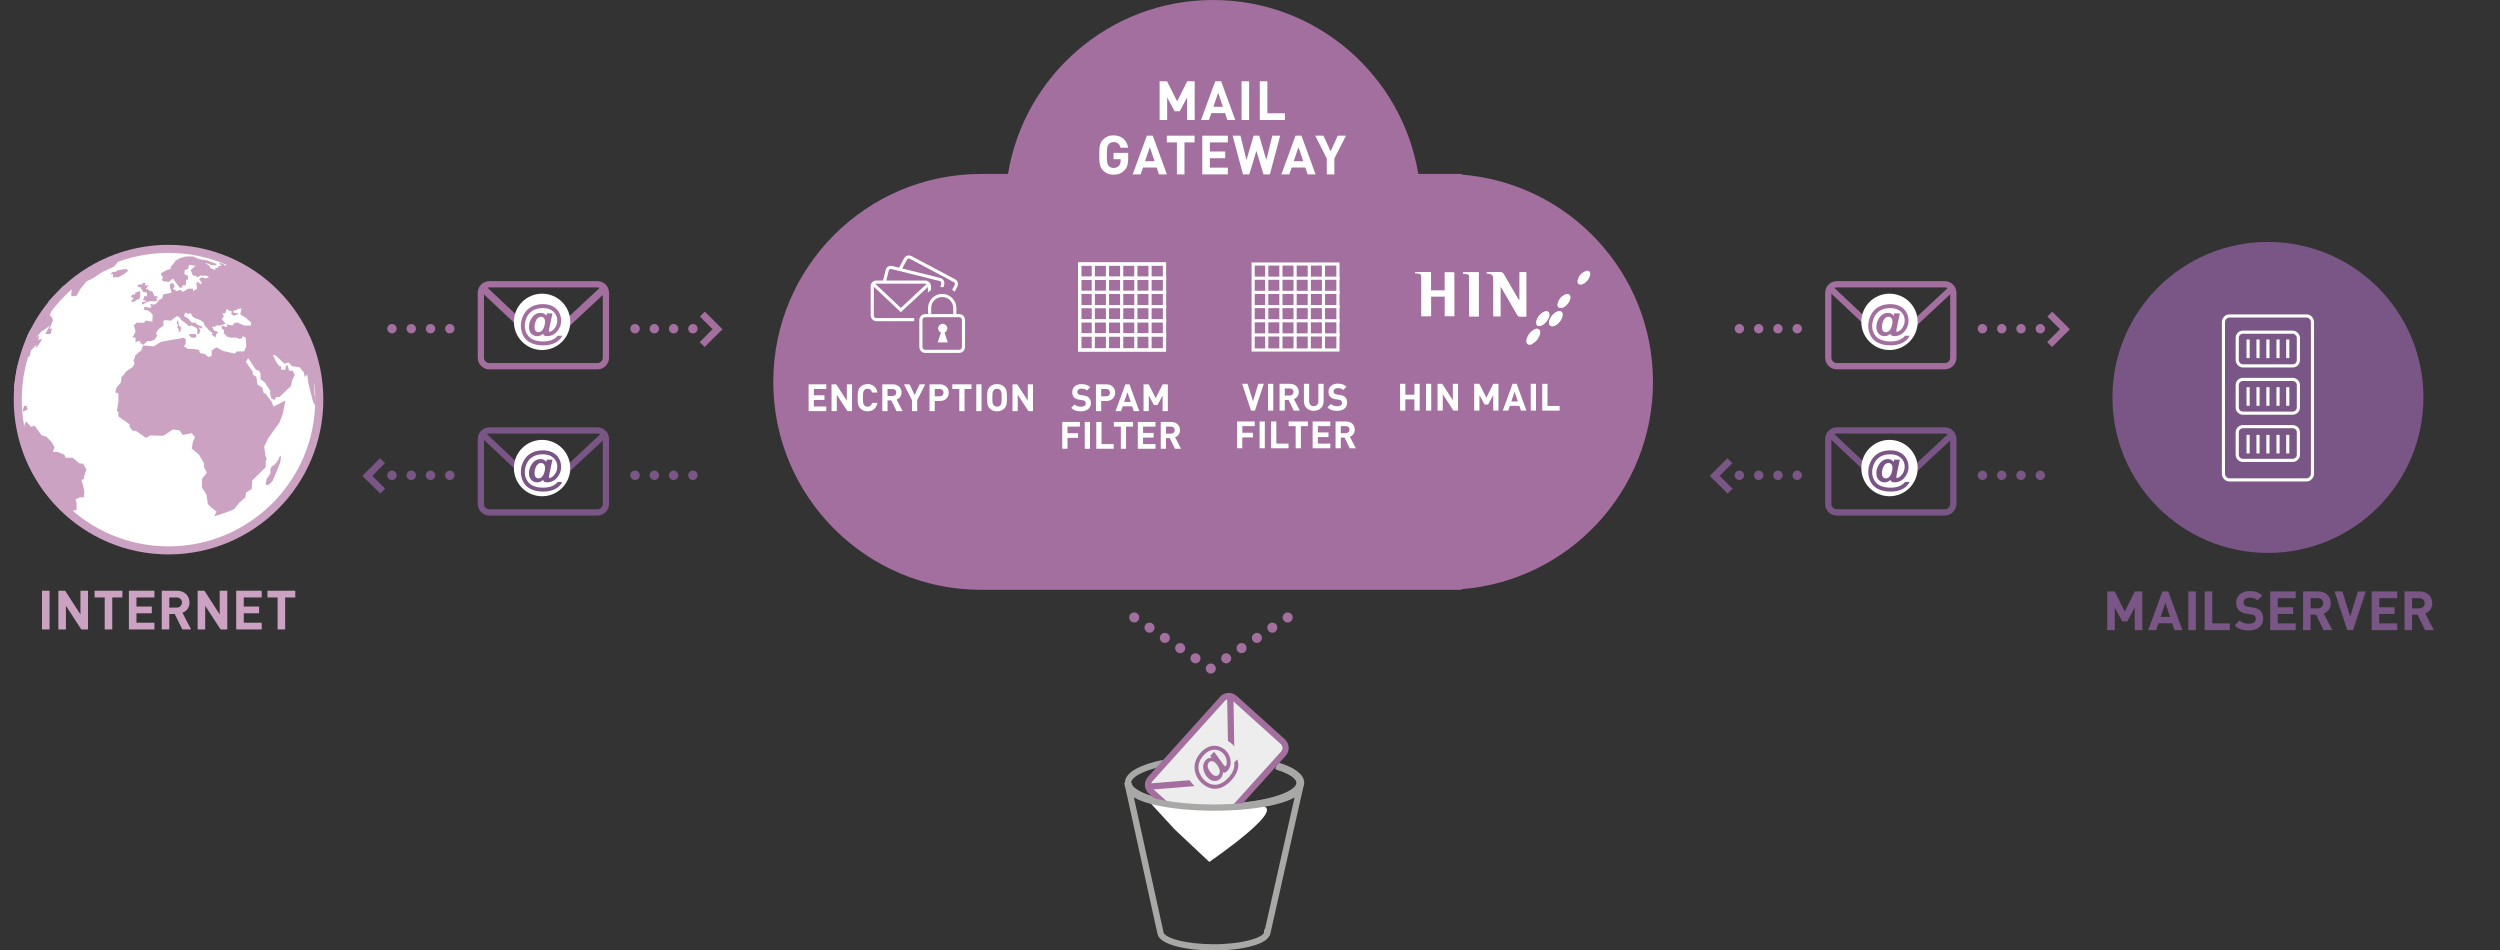
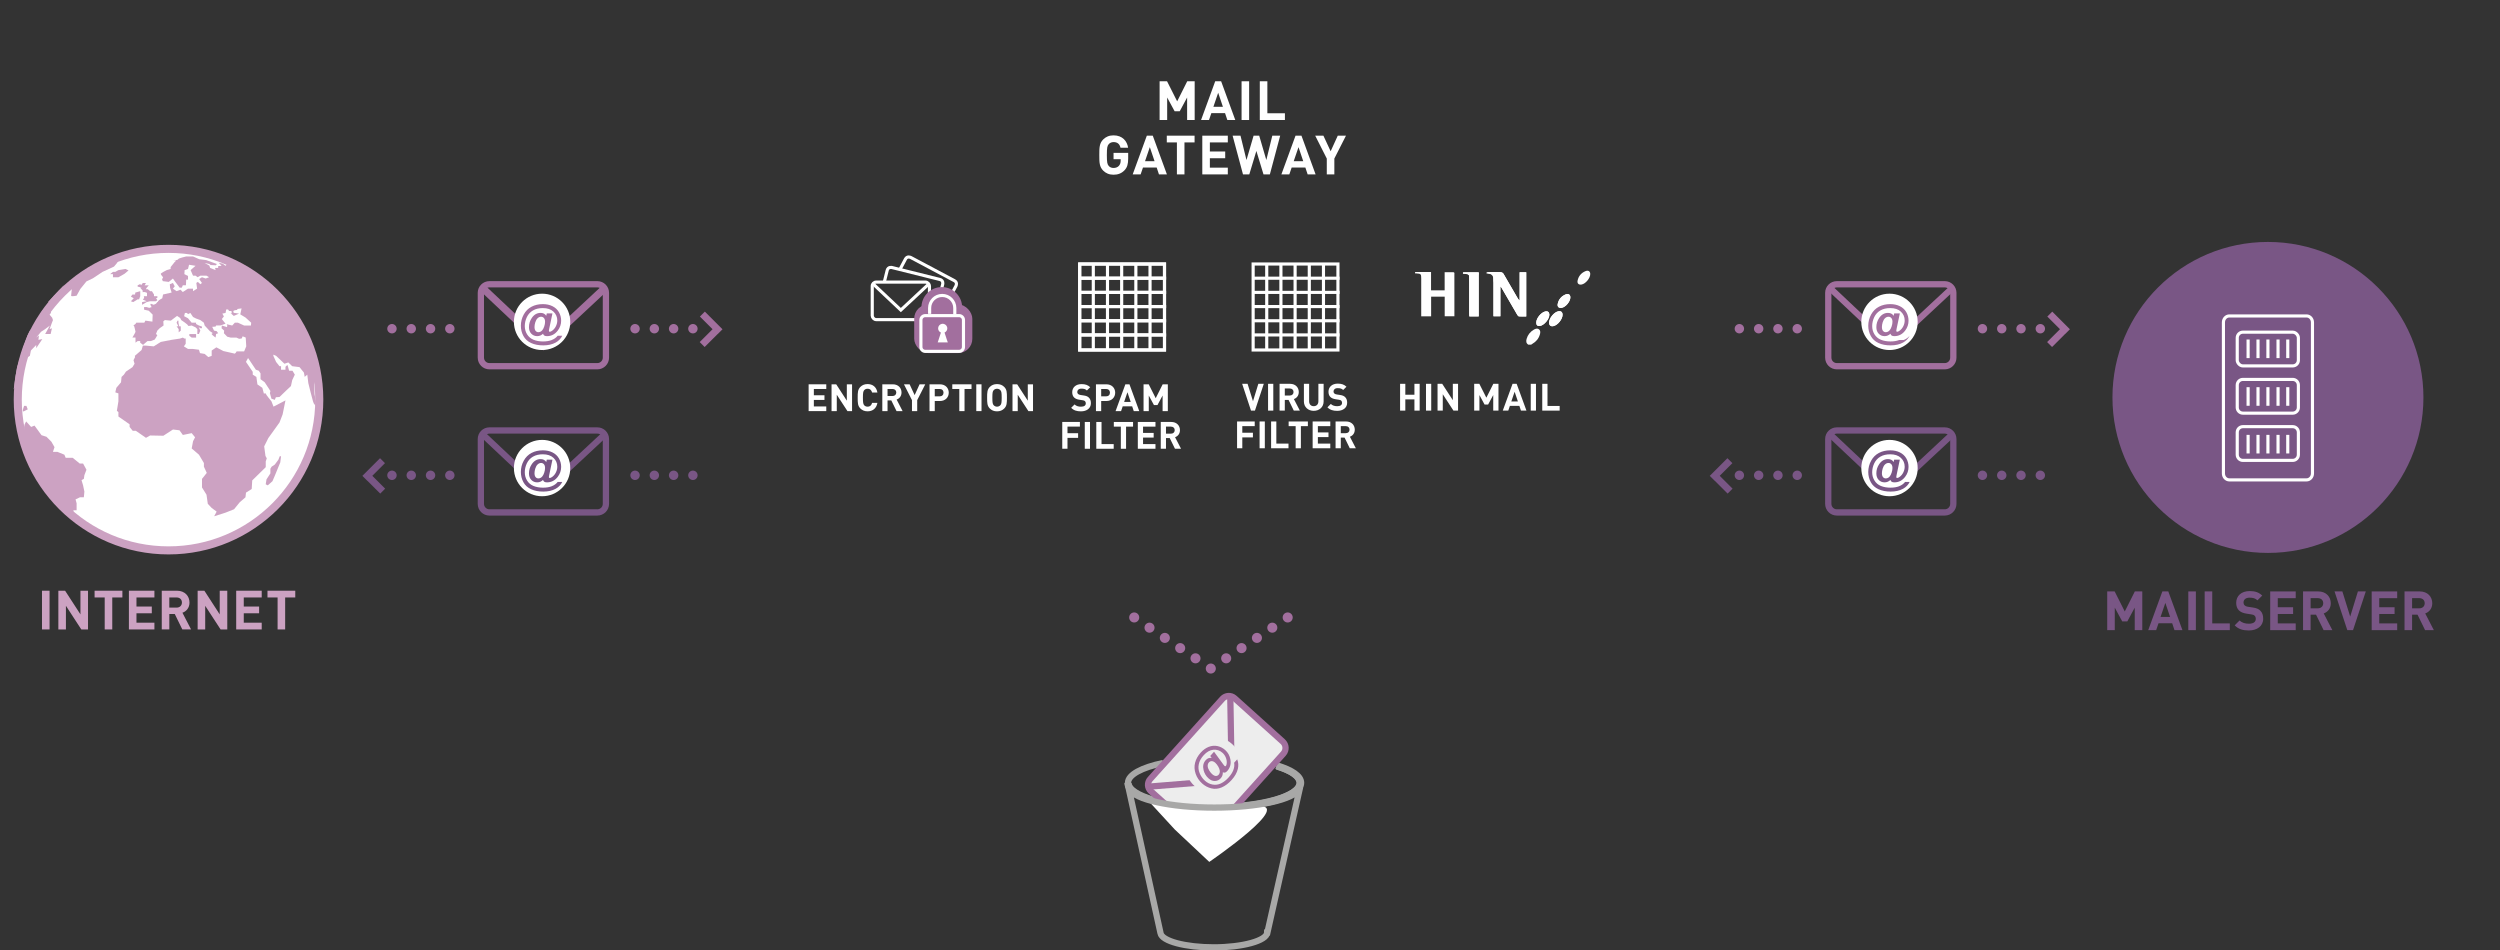
<svg xmlns="http://www.w3.org/2000/svg" id="uuid-62b70529-25d0-49c1-ab1d-132fa588522a" data-name="Ebene_2" width="2390.36" height="908.81" viewBox="0 0 2390.36 908.81">
  <rect x="0" y="0" width="2390.36" height="908.81" fill="#333333" stroke="none" />
  <defs>
    <clipPath id="uuid-d6fa1dba-4f76-4d81-9933-b30240faf4d0">
      <rect width="2390.36" height="908.81" style="fill: none;" />
    </clipPath>
    <clipPath id="uuid-890c4431-5650-483e-b03c-f0cff52b088f">
      <rect width="2390.36" height="908.81" style="fill: none;" />
    </clipPath>
    <clipPath id="uuid-8e5652c9-7141-4ceb-ad28-2e32c02d2ef8">
      <rect width="2390.36" height="908.81" style="fill: none;" />
    </clipPath>
    <clipPath id="uuid-20d9aee0-7c9a-4af8-a601-1edadf27f3e5">
      <rect width="2390.36" height="908.81" style="fill: none;" />
    </clipPath>
    <clipPath id="uuid-9f629050-be28-4506-be23-d249ebd2a57e">
      <rect width="2390.36" height="908.81" style="fill: none;" />
    </clipPath>
    <clipPath id="uuid-7f416db0-0b25-4c41-af5d-71c2b902dc79">
      <rect width="2390.36" height="908.81" style="fill: none;" />
    </clipPath>
    <clipPath id="uuid-32a720e0-d96b-412e-9ae4-d793ec850e13">
      <rect width="2390.36" height="908.81" style="fill: none;" />
    </clipPath>
    <clipPath id="uuid-ec57080c-a593-46b7-8d68-793244e9b2b2">
      <rect width="2390.36" height="908.81" style="fill: none;" />
    </clipPath>
    <clipPath id="uuid-085cbfc3-a0da-49da-92d4-40c8b12124c3">
      <rect width="2390.36" height="908.81" style="fill: none;" />
    </clipPath>
    <clipPath id="uuid-dbc22086-113f-43da-a127-854e502af268">
      <rect width="2390.36" height="908.81" style="fill: none;" />
    </clipPath>
    <clipPath id="uuid-874757b5-35de-41c8-832e-1166f5d471db">
      <rect width="2390.36" height="908.81" style="fill: none;" />
    </clipPath>
    <clipPath id="uuid-1bfe78ee-d94f-408e-80ba-ee884a038ba3">
      <rect width="2390.36" height="908.81" style="fill: none;" />
    </clipPath>
    <clipPath id="uuid-adeacbc2-27b9-4f49-87b9-adc9e980d274">
      <rect width="2390.36" height="908.81" style="fill: none;" />
    </clipPath>
    <clipPath id="uuid-32e2fc7b-b155-4c39-a23d-e63a27f4cef7">
      <rect width="2390.36" height="908.81" style="fill: none;" />
    </clipPath>
    <clipPath id="uuid-dc4b3a6d-e996-4c54-9295-158762a9991a">
      <rect width="2390.36" height="908.81" style="fill: none;" />
    </clipPath>
    <clipPath id="uuid-2320880a-efd0-4d73-8d35-a4542ace7757">
      <rect width="2390.36" height="908.81" style="fill: none;" />
    </clipPath>
  </defs>
  <g id="uuid-02c2ca17-c6a7-41fe-b08d-81ac6e60404a" data-name="Ebene_1">
    <g style="clip-path: url(#uuid-d6fa1dba-4f76-4d81-9933-b30240faf4d0);">
      <path d="M2168.48,528.67c82.11,0,148.67-66.56,148.67-148.67s-66.56-148.67-148.67-148.67-148.67,66.56-148.67,148.67,66.56,148.67,148.67,148.67" style="fill: #795685;" />
      <path d="M1756.27,271.8h103.22c4.52,0,8.18,3.67,8.18,8.18v62c0,4.52-3.67,8.18-8.18,8.18h-103.22c-4.52,0-8.18-3.67-8.18-8.18v-62c0-4.52,3.67-8.18,8.18-8.18Z" style="fill: none; stroke: #a26f9e; stroke-width: 6px;" />
    </g>
    <polyline points="1864.9 277.05 1807.85 330.25 1750.83 276.47" style="fill: none; stroke: #a26f9e; stroke-width: 6px;" />
    <g style="clip-path: url(#uuid-890c4431-5650-483e-b03c-f0cff52b088f);">
      <path d="M1806.63,334.68c14.88,0,26.94-12.06,26.94-26.94s-12.06-26.94-26.94-26.94-26.94,12.06-26.94,26.94,12.06,26.94,26.94,26.94" style="fill: #fff;" />
-       <path d="M1800.15,308.1c.51-1.68,1.26-2.98,2.26-3.89,1-.91,2.09-1.36,3.26-1.36,1.09,0,2,.41,2.72,1.24.72.83,1.08,2.02,1.08,3.56,0,1.38-.26,2.87-.79,4.47-.53,1.6-1.15,2.82-1.88,3.65-.51.59-1.02,1.02-1.54,1.29-.68.38-1.42.57-2.2.57-1.04,0-1.91-.41-2.62-1.23s-1.06-2.1-1.06-3.84c0-1.3.25-2.79.76-4.47M1815.89,325.11c-2.35.91-5.17,1.37-8.44,1.37s-6.41-.54-9.04-1.63-4.68-2.82-6.14-5.18c-1.46-2.37-2.19-4.99-2.19-7.88s.65-5.82,1.96-8.57c1.31-2.74,3.25-4.87,5.83-6.38,2.58-1.51,5.72-2.27,9.43-2.27,4.36,0,7.77,1.13,10.2,3.4,2.44,2.27,3.65,5.08,3.65,8.45,0,1.88-.43,3.69-1.29,5.44-.86,1.75-1.99,3.15-3.39,4.19-1.04.79-1.89,1.19-2.55,1.19-.22,0-.41-.09-.56-.26-.16-.17-.24-.43-.24-.77,0-.27.09-.88.29-1.81l3.1-14.72h-5.42l-.51,2.28c-1.16-1.86-2.96-2.79-5.4-2.79-3.42,0-6.23,1.61-8.41,4.84-1.81,2.65-2.71,5.59-2.71,8.8,0,2.6.75,4.68,2.25,6.25,1.5,1.57,3.38,2.35,5.65,2.35,2.11,0,3.97-.78,5.58-2.34.19.77.57,1.35,1.15,1.74.58.4,1.43.6,2.57.6,4.21,0,7.67-1.78,10.36-5.34,2.15-2.82,3.22-5.97,3.22-9.46,0-2.93-.71-5.63-2.12-8.1-1.42-2.47-3.47-4.38-6.15-5.72-2.68-1.34-5.75-2.01-9.2-2.01-4.06,0-7.68.83-10.84,2.49-3.16,1.66-5.65,4.15-7.47,7.47-1.82,3.32-2.73,6.9-2.73,10.74,0,3.5.8,6.74,2.4,9.72s4.04,5.23,7.33,6.75c3.28,1.53,7.18,2.29,11.7,2.29s8.62-.9,11.86-2.71c2.83-1.57,4.93-3.75,6.3-6.53h-4.37c-1.44,1.82-3.33,3.18-5.68,4.09" style="fill: #a26f9e;" />
+       <path d="M1800.15,308.1c.51-1.68,1.26-2.98,2.26-3.89,1-.91,2.09-1.36,3.26-1.36,1.09,0,2,.41,2.72,1.24.72.83,1.08,2.02,1.08,3.56,0,1.38-.26,2.87-.79,4.47-.53,1.6-1.15,2.82-1.88,3.65-.51.59-1.02,1.02-1.54,1.29-.68.38-1.42.57-2.2.57-1.04,0-1.91-.41-2.62-1.23s-1.06-2.1-1.06-3.84c0-1.3.25-2.79.76-4.47M1815.89,325.11c-2.35.91-5.17,1.37-8.44,1.37s-6.41-.54-9.04-1.63-4.68-2.82-6.14-5.18c-1.46-2.37-2.19-4.99-2.19-7.88s.65-5.82,1.96-8.57c1.31-2.74,3.25-4.87,5.83-6.38,2.58-1.51,5.72-2.27,9.43-2.27,4.36,0,7.77,1.13,10.2,3.4,2.44,2.27,3.65,5.08,3.65,8.45,0,1.88-.43,3.69-1.29,5.44-.86,1.75-1.99,3.15-3.39,4.19-1.04.79-1.89,1.19-2.55,1.19-.22,0-.41-.09-.56-.26-.16-.17-.24-.43-.24-.77,0-.27.09-.88.29-1.81l3.1-14.72h-5.42l-.51,2.28c-1.16-1.86-2.96-2.79-5.4-2.79-3.42,0-6.23,1.61-8.41,4.84-1.81,2.65-2.71,5.59-2.71,8.8,0,2.6.75,4.68,2.25,6.25,1.5,1.57,3.38,2.35,5.65,2.35,2.11,0,3.97-.78,5.58-2.34.19.77.57,1.35,1.15,1.74.58.4,1.43.6,2.57.6,4.21,0,7.67-1.78,10.36-5.34,2.15-2.82,3.22-5.97,3.22-9.46,0-2.93-.71-5.63-2.12-8.1-1.42-2.47-3.47-4.38-6.15-5.72-2.68-1.34-5.75-2.01-9.2-2.01-4.06,0-7.68.83-10.84,2.49-3.16,1.66-5.65,4.15-7.47,7.47-1.82,3.32-2.73,6.9-2.73,10.74,0,3.5.8,6.74,2.4,9.72s4.04,5.23,7.33,6.75c3.28,1.53,7.18,2.29,11.7,2.29s8.62-.9,11.86-2.71c2.83-1.57,4.93-3.75,6.3-6.53c-1.44,1.82-3.33,3.18-5.68,4.09" style="fill: #a26f9e;" />
      <path d="M1756.27,411.6h103.22c4.52,0,8.18,3.67,8.18,8.18v62c0,4.52-3.67,8.18-8.18,8.18h-103.22c-4.52,0-8.18-3.67-8.18-8.18v-62c0-4.52,3.67-8.18,8.18-8.18Z" style="fill: none; stroke: #795685; stroke-width: 6px;" />
    </g>
    <polyline points="1864.9 416.86 1807.85 470.05 1750.83 416.27" style="fill: none; stroke: #795685; stroke-width: 6px;" />
    <g style="clip-path: url(#uuid-8e5652c9-7141-4ceb-ad28-2e32c02d2ef8);">
      <path d="M1806.63,474.48c14.88,0,26.94-12.06,26.94-26.94s-12.06-26.94-26.94-26.94-26.94,12.06-26.94,26.94,12.06,26.94,26.94,26.94" style="fill: #fff;" />
      <path d="M1800.15,447.91c.51-1.68,1.26-2.98,2.26-3.89,1-.91,2.09-1.36,3.26-1.36,1.09,0,2,.41,2.72,1.24.72.83,1.08,2.02,1.08,3.56,0,1.38-.26,2.87-.79,4.47-.53,1.6-1.15,2.82-1.88,3.65-.51.59-1.02,1.02-1.54,1.29-.68.38-1.42.57-2.2.57-1.04,0-1.91-.41-2.62-1.23-.7-.82-1.06-2.1-1.06-3.84,0-1.3.25-2.79.76-4.47M1815.89,464.91c-2.35.91-5.17,1.37-8.44,1.37s-6.41-.54-9.04-1.63c-2.63-1.09-4.68-2.81-6.14-5.18-1.46-2.37-2.19-4.99-2.19-7.88s.65-5.82,1.96-8.57c1.31-2.74,3.25-4.87,5.83-6.38,2.58-1.51,5.72-2.27,9.43-2.27,4.36,0,7.77,1.13,10.2,3.4,2.44,2.27,3.65,5.08,3.65,8.45,0,1.88-.43,3.69-1.29,5.44-.86,1.75-1.99,3.15-3.39,4.19-1.04.79-1.89,1.19-2.55,1.19-.22,0-.41-.08-.56-.26-.16-.17-.24-.43-.24-.77,0-.27.09-.88.29-1.81l3.1-14.72h-5.42l-.51,2.28c-1.16-1.86-2.96-2.79-5.4-2.79-3.42,0-6.23,1.61-8.41,4.84-1.81,2.65-2.71,5.59-2.71,8.8,0,2.6.75,4.68,2.25,6.25,1.5,1.57,3.38,2.35,5.65,2.35,2.11,0,3.97-.78,5.58-2.34.19.77.57,1.35,1.15,1.74.58.4,1.43.6,2.57.6,4.21,0,7.67-1.78,10.36-5.34,2.15-2.82,3.22-5.97,3.22-9.46,0-2.93-.71-5.63-2.12-8.1-1.42-2.47-3.47-4.38-6.15-5.72-2.68-1.34-5.75-2.01-9.2-2.01-4.06,0-7.68.83-10.84,2.49-3.16,1.66-5.65,4.15-7.47,7.47-1.82,3.32-2.73,6.9-2.73,10.74,0,3.5.8,6.74,2.4,9.72,1.6,2.98,4.04,5.23,7.33,6.75,3.28,1.52,7.18,2.29,11.7,2.29s8.62-.9,11.86-2.71c2.83-1.57,4.93-3.75,6.3-6.53h-4.37c-1.44,1.82-3.33,3.18-5.68,4.09" style="fill: #795685;" />
    </g>
    <g>
      <path d="M2048.34,602.51h-7.23v-21.53l-7.07,13.16h-4.89l-7.12-13.16v21.53h-7.23v-37.03h7.12l9.67,19.19,9.62-19.19h7.12v37.03Z" style="fill: #795685;" />
      <path d="M2086.71,602.51h-7.59l-2.18-6.55h-13.1l-2.24,6.55h-7.59l13.52-37.03h5.67l13.52,37.03ZM2065.81,589.87h9.1l-4.52-13.42-4.58,13.42Z" style="fill: #795685;" />
      <path d="M2099.56,602.51h-7.23v-37.03h7.23v37.03Z" style="fill: #795685;" />
      <path d="M2115.21,596.06h16.8v6.45h-24.02v-37.03h7.23v30.58Z" style="fill: #795685;" />
      <path d="M2163,569.49l-4.58,4.52c-1.98-1.98-4.21-2.55-7.59-2.55-3.85,0-5.72,2.13-5.72,4.68,0,.99.31,1.92,1.09,2.65.73.68,1.82,1.2,3.38,1.4l4.42.68c3.38.47,5.46,1.35,7.07,2.91,1.98,1.87,2.86,4.47,2.86,7.8,0,7.18-5.93,11.23-13.73,11.23-5.62,0-9.88-1.2-13.52-4.89l4.68-4.68c2.34,2.34,5.51,3.12,8.89,3.12,4.32,0,6.6-1.66,6.6-4.63,0-1.25-.36-2.29-1.14-3.07-.73-.68-1.56-.99-3.33-1.25l-4.42-.68c-3.12-.47-5.51-1.46-7.18-3.07-1.77-1.71-2.65-4.16-2.65-7.28,0-6.61,4.89-11.23,12.9-11.23,5.1,0,8.79,1.25,11.96,4.32Z" style="fill: #795685;" />
      <path d="M2195.03,571.93h-17.16v8.68h14.67v6.45h-14.67v9h17.16v6.45h-24.39v-37.03h24.39v6.45Z" style="fill: #795685;" />
      <path d="M2216.55,565.48c7.59,0,12.01,5.15,12.01,11.34,0,5.2-3.17,8.48-6.76,9.72l8.27,15.96h-8.37l-7.23-14.77h-5.2v14.77h-7.23v-37.03h14.51ZM2209.28,571.93v9.72h6.86c3.17,0,5.2-1.98,5.2-4.89s-2.03-4.84-5.2-4.84h-6.86Z" style="fill: #795685;" />
      <path d="M2249.83,602.51h-5.46l-12.22-37.03h7.49l7.49,24.08,7.38-24.08h7.54l-12.22,37.03Z" style="fill: #795685;" />
      <path d="M2292.06,571.93h-17.16v8.68h14.66v6.45h-14.66v9h17.16v6.45h-24.39v-37.03h24.39v6.45Z" style="fill: #795685;" />
      <path d="M2313.59,565.48c7.59,0,12.01,5.15,12.01,11.34,0,5.2-3.17,8.48-6.76,9.72l8.27,15.96h-8.37l-7.23-14.77h-5.2v14.77h-7.23v-37.03h14.51ZM2306.31,571.93v9.72h6.86c3.17,0,5.2-1.98,5.2-4.89s-2.03-4.84-5.2-4.84h-6.86Z" style="fill: #795685;" />
    </g>
    <g style="clip-path: url(#uuid-20d9aee0-7c9a-4af8-a601-1edadf27f3e5);">
      <path d="M161.13,526.25c79.61,0,144.15-64.54,144.15-144.15s-64.54-144.15-144.15-144.15S16.97,302.49,16.97,382.1s64.54,144.15,144.15,144.15" style="fill: #fff;" />
      <circle cx="161.13" cy="382.1" r="144.15" style="fill: none; stroke: #cca2c2; stroke-width: 7.71px;" />
      <path d="M136.57,330.42h2.48l7.95.75,6.71-4.22,10.18-1.99,8.2-1.24,2.73-.92,1.49.92h1.24v4.99l-1.74,2.47,3.98,2.48h4.78l5.65.75.99,3.23,4.47.75,3.48,3.02,3.23-1.15v-5.1l4.47-3.05,6.71,3.54,10.95,2.48,3.46-.99,5.43,6.28,8.23,12.1v2.72l3.48,2.15.99,7.17,4.72,3.25,1.49,5.57s1.74-.74,1.74,0,5.46,7.35,5.46,7.35l1.99,5.07,11.43-5.96-2.73,13.41-2.98,7.7-10.68,14.9-3.97,7.95,1.24,9.19,1.24,2.23-.99,2.98v5.47l-12.92,12.67-.5,8.2-5.46,3.48-.5,4.47-5.46,4.72-5.47,6.71-8.12,3.23-10.88,3.48,2.36-4.47-4.72-3.48-3.73-3.97-1.24-8.69-4.31-6.95v-8.2l4.56-5.71-2.73-5.96v-3.48l-4.72-7.95-6.96-5.96,1.31-6.96,1.92-3.73-3.23-3.97-8.45,1.74-3.23-4.47-6.22-.75-9.18,5.96-12.67-.25-3.97,2.24-9.69-6.71h-2.98l-2.98-3.69v-2.52l-10.7-7.45v-4.22l-1.47-1.24,1.47-9.04v-7.6l-2.96-.99.99-4.33,4.47-5.27.5-5.16,2.24-2.15,1.99-2.96,6.21-4.22,1.99-3.25-.99-3.46,1.49-2.94-.25-1.15,6.46-5.6,1.24-4.22Z" style="fill: #cca2c2;" />
    </g>
    <polygon points="258.53 448.16 259.77 446.17 262.75 444.19 266.23 439.47 267.47 436.24 268.72 436.24 267.97 442.2 267.23 443.94 262.75 454.87 260.52 460.08 256.05 464.06 254.06 463.07 254.81 458.35 258.53 452.63 258.53 448.16" style="fill: #cca2c2;" />
    <polygon points="23.05 408.21 23.55 405.69 25.04 402.95 29.76 408.21 32.99 406.93 39.7 416.12 44.42 417.61 49.13 422.33 52.12 427.54 50.63 432.02 54.85 432.02 61.56 434.75 62.8 437.73 64.29 437.73 69.5 437.73 76.21 443.19 79.44 443.19 82.67 449.15 80.68 454.37 80.18 457.85 77.95 459.09 79.44 464.06 80.68 470.02 80.18 475.48 76.46 475.48 72.24 477.47 73.25 481.2 73.25 487.9 70.25 487.9 70 490.14 71.24 491.38 69.5 492.38 73.25 499.58 62.3 490.64 57.33 484.92 48.89 473 41.19 458.1 34.61 450.15 25.79 433.01 26.78 428.79 24.3 426.8 23.05 414.63 23.05 413.05 23.05 411.65 23.05 408.21" style="fill: #cca2c2;" />
    <g style="clip-path: url(#uuid-9f629050-be28-4506-be23-d249ebd2a57e);">
      <path d="M13.12,372.15l1.24-9.58,1.99-11.53s4.4-13.17,4.4-13.91,5.54-16.64,5.54-16.64l2.98-5.78v5.78l2.48-5.78,4.72-6.15v-4.47l3.48-2.73v-3.97l4.72-3.73v5.6l1.99-2.12,1.99-3.48v5.6l-1.24,1.6,2.48,2.98.75,2.24-.99,2.48-2.24,6.15,2.24-.84-1.24,5.52h-5.25l4.5-8.13-4.5,3.45-3.94,2.55-4.59,5.54,2.6-2.06-.5,4.22,3.73-.74-5.83,8.69v-3.09l-5.1,5.32-.99,5.1-3.27,2.1-2.19,6.71-1.49,7.99-3.1,7.16v14.16l-1.37-2.73-1.49-6.46-2.48,2.98Z" style="fill: #cca2c2;" />
      <path d="M23.05,388.05h2.19l1.29,3.35-2.73,1.37s-1.99,1.37-1.99,0,1.24-4.72,1.24-4.72" style="fill: #cca2c2;" />
    </g>
    <polygon points="61.04 272.79 59.82 276.52 61.8 277.51 57.33 280.99 56.09 280.99 53.93 285.21 52.86 287.2 51.62 287.2 50.63 290.43 48.39 290.43 48.39 288.83 45.91 288.83 61.04 272.79" style="fill: #cca2c2;" />
    <g style="clip-path: url(#uuid-7f416db0-0b25-4c41-af5d-71c2b902dc79);">
      <path d="M76.83,261.12l15.27-8.94,14.65-6.21,16.14-5.46-2.48,3.52-4.47,2.93-8.44,3.85,5.69-1.61-1.47,2.48-2.73,3.23-10.92,5.04-9.2,6.14-6.21,2.98-5.83,7.2-3.58,6.46s-5.24,1.12-5.24,0,.99-8.69.99-8.69l10.43-8.69-6.19,1.24,3.58-5.47Z" style="fill: #cca2c2;" />
    </g>
    <polygon points="110.24 259.95 113.2 258.28 119.93 257.15 122.9 258.55 118.93 261.87 113.2 265.09 108 265.09 108 262.14 105.27 262.14 108 259.95 110.24 259.95" style="fill: #cca2c2;" />
    <polygon points="129.12 281.61 129.37 279.75 134.09 278.41 134.09 280.01 134.09 283.23 132.99 286.21 131.6 286.21 127.38 288.83 125.14 288.03 127.88 285.22 125.14 283.62 126.63 281.61 129.12 281.61" style="fill: #cca2c2;" />
    <polygon points="136.57 270.56 139.55 270.56 138.31 272.79 142.28 272.79 140.3 275.08 139.43 276.52 141.29 276.52 143.53 278.41 145.26 278.41 147.25 281.61 147.25 283.23 150.48 283.23 150.48 284.72 149.18 285.21 150.48 286.95 149.18 288.03 143.53 288.03 140.3 288.83 135.83 291.42 135.83 288.83 140.3 288.03 136.57 286.46 137.81 284.97 137.56 283.23 140.54 283.23 140.54 280 138.56 279.25 135.83 279.25 136.82 278.41 134.09 275.08 135.83 275.08 131.6 274.04 131.6 272.79 134.09 271.55 134.83 272.79 136.57 270.56" style="fill: #cca2c2;" />
    <g style="clip-path: url(#uuid-32a720e0-d96b-412e-9ae4-d793ec850e13);">
      <path d="M154.95,267.08l.99-1.99s-2.24-2.48-2.24-3.23,5.71-3.59,5.71-3.59l3.73-1.13v-1.74l3.73-4.72,1.49-1.49h-2.99s4.98-.46,4.98-1.35,7.7-2.63,7.7-2.63h6.52l5.9,2.63,6.71.85,10.18,3.73-.99,1.24-4.97-.25-1.24-.99-4.47-.99,4.47,2.48.74,2.24,5.22,2.12-.5-2.12h2.98v-1.74l3.23-.25-2.73-2.98,3.97.99,2.56,1.99,1.67-1.74,3.97,1.24,4.22.25,2.73-.25,12.42,6.28,10.93,8.37,12.42,11.68,11.92,13.66,12.67,20.22,6.95,14.83,4.97,13.64,2.98,13.41-2.98,11.79.25,9.32,1.24,6.85-.25,4.33-1.74-2.36-.74-1.97s-4.47-16.68-4.47-17.44-.99-8.06-.99-8.06l-2.48,2.15-.74-4.12-4.22-5.22-6.95-.88-3.73-3.59-3.73,1.22-7.95-7.54-2.61-1.13v1.13l2.61,5.83,3.23,4.09h1.49v3.36h4.22v-2.48c0-.88,1.99-1.99,1.99-1.99l1.49,5.42h3.23l2.24,3.75-2.48,5.23-1.24,5.71-4.22,3.97-6.71,6.46-3.48.25-.99,2.48-3.23-1.11-1.49-5.35.5-1.99-5.46-8.35-3.98-2.97v-5.53l-1.74-2.57-2.73-.95-7.45-11.18-2.98,5.45-9.67-9.17,1.72-2.61h7.17l2.02-4.84-.5-8.37s-3.23-1.64-3.23-.82-.74,1.74-.74,1.74l-2.36.25-2.61-1.17h-5.47l-3.23-.82-3.23-3.34.25-2.49-2.48-2.26.25-2.62,4.97,1.53.25-1.53-.5-1.21,5.22,1.21,2.5-2.7h2.96l5.93,2.7h6.49l.25-2.7-5.46-4.97-4.97-2.98,1.24-5.71-3.73.5-.74.99-1.97.25-1.51.74.5,1.87h1.01l4.08.61-5.09,2.23-3.23-2.84s1.24.88,1.24,0-.25-1.87-.25-1.87h-2.24l-.99-1.49h-1.74l-.67,3.36-3.05.61,1.49,2.73-1.99,2.48,3.55,4.47-5.04,1.7h-3.97l-.5,1.03-3.23.25,1.74,3.6,2.48.5,1.49,2-1.99.76-.5,3.4s-3.73-2.64-3.73-3.4,1.24-.76,1.24-.76l-2.98-2-4.97-5.38-.75-2.7-3.35-2.48-4.1-1.49-2.92-1.49-2.55-3.84-2.24,1.11-.99-1.11h-1.99l-.74,3.09,3.72,1.99,3.48,4.22h4.22v1.24l2.73,1.45,2.89,1.03v1.59h-1.53l-1.61-1.09,1.61,3.35-1.37,3.25h-1.49v-4.68l-1.74-1.68-3.73-1.77s-3.48.96-3.48,0-6.46-5.18-6.46-5.18l-.99-1.99-2.98-1.99-5.96,4.52-5.71-.54-1.49,1.24.25,3.94-3.71,2.62-2.25,2.26-1.3,3.25,1.3,1.09-1.3,2.31-1.19,1.91-3.73,1.49h-3.23l-4.22,3.62-2.73-2.13v-1.49h-2.48l-1.99,1.49v-4.89h-2.98s2.98-4.92,2.98-5.54-1.24-5.22-1.24-5.22l-.75-.78,1.99-1.45.75-1.24h7.7l.99-1.94,6.71.95.25-6.71-3.73-3.72-4.47-.99v-2.48h2.48l2.48.75,2.24-.75-1.24-2.23.5-.99,2.73.99,2.18-.99,1.3-1.6s.5.02.74-.81c.25-.82,3.97-2.81,3.97-2.81l.75-3.6,8.2-1.86-1.49-4.67-.25-3.28,2.97-1.24,1.75,3.23-1.75,2.23,3.49,2.39,3.73-1.39,2.24,2.23,4.97-3.23h4.78v2.39l3.91-2.39-.74-5.46,1.49-.99,2.36,2.24,1.53-1.24-2.64-3.73,2.64-1.74,3.57,1.24,3.23-1.24-2.48-1.49h-5.84l-2.61,1.49-1.99-1.49h-2.42l-2.3-5.33,4.72-4.11-6.21-.99-.99,3.97-3.23,1.13-.25,3.87,3.48,1.71v3.48h-1.74l-.25,5.46h-2.98l-.99,2.29h-1.99l-4.72-6.26-1.75-2.48-3.96,3.23-5.71-.74-.74-1.74Z" style="fill: #cca2c2;" />
    </g>
    <polygon points="187.49 319.39 187.49 322.8 185.75 322.8 183.27 322.8 181.03 321.09 181.03 319.39 184.57 319.39 187.49 319.39" style="fill: #cca2c2;" />
    <polygon points="168.86 312.04 170.6 312.04 169.68 310.2 168.86 308.56 169.73 306.63 170.6 306.63 170.6 308.56 171.35 312.04 172.84 312.04 172.84 316.14 170.85 317.75 170.85 314.71 168.86 312.04" style="fill: #cca2c2;" />
    <g>
      <path d="M47.38,601.84h-7.23v-37.03h7.23v37.03Z" style="fill: #cca2c2;" />
      <path d="M84.15,601.84h-6.4l-14.72-22.62v22.62h-7.23v-37.03h6.45l14.67,22.62v-22.62h7.23v37.03Z" style="fill: #cca2c2;" />
      <path d="M117.01,571.26h-9.67v30.58h-7.23v-30.58h-9.67v-6.45h26.57v6.45Z" style="fill: #cca2c2;" />
      <path d="M147.64,571.26h-17.16v8.68h14.66v6.45h-14.66v9h17.16v6.45h-24.39v-37.03h24.39v6.45Z" style="fill: #cca2c2;" />
      <path d="M169.17,564.81c7.59,0,12.01,5.15,12.01,11.34,0,5.2-3.17,8.48-6.76,9.72l8.27,15.96h-8.37l-7.23-14.77h-5.2v14.77h-7.23v-37.03h14.51ZM161.88,571.26v9.72h6.87c3.17,0,5.2-1.98,5.2-4.89s-2.03-4.84-5.2-4.84h-6.87Z" style="fill: #cca2c2;" />
      <path d="M217.32,601.84h-6.4l-14.72-22.62v22.62h-7.23v-37.03h6.45l14.66,22.62v-22.62h7.23v37.03Z" style="fill: #cca2c2;" />
      <path d="M250.23,571.26h-17.16v8.68h14.67v6.45h-14.67v9h17.16v6.45h-24.39v-37.03h24.39v6.45Z" style="fill: #cca2c2;" />
      <path d="M282.32,571.26h-9.67v30.58h-7.23v-30.58h-9.67v-6.45h26.57v6.45Z" style="fill: #cca2c2;" />
    </g>
    <line x1="1913.95" y1="314.29" x2="1941.61" y2="314.29" style="fill: none; stroke: #a26f9e; stroke-dasharray: 0 18.44; stroke-linecap: round; stroke-linejoin: round; stroke-width: 9px;" />
    <path d="M1950.84,314.29h0M1895.51,314.29h0" style="fill: none; stroke: #a26f9e; stroke-linecap: round; stroke-linejoin: round; stroke-width: 9px;" />
    <polygon points="1969.63 314.78 1957.52 302.68 1962.25 297.95 1979.13 314.83 1974.4 319.55 1974.35 319.51 1962.07 331.79 1957.34 327.06 1969.63 314.78" style="fill: #a26f9e;" />
    <line x1="1913.95" y1="454.45" x2="1941.61" y2="454.45" style="fill: none; stroke: #795685; stroke-dasharray: 0 18.44; stroke-linecap: round; stroke-linejoin: round; stroke-width: 9px;" />
    <path d="M1950.84,454.45h0M1895.51,454.45h0" style="fill: none; stroke: #795685; stroke-linecap: round; stroke-linejoin: round; stroke-width: 9px;" />
    <line x1="1699.97" y1="314.29" x2="1672.31" y2="314.29" style="fill: none; stroke: #a26f9e; stroke-dasharray: 0 18.44; stroke-linecap: round; stroke-linejoin: round; stroke-width: 9px;" />
    <path d="M1663.09,314.29h0M1718.41,314.29h0" style="fill: none; stroke: #a26f9e; stroke-linecap: round; stroke-linejoin: round; stroke-width: 9px;" />
    <line x1="1699.97" y1="454.45" x2="1672.31" y2="454.45" style="fill: none; stroke: #795685; stroke-dasharray: 0 18.44; stroke-linecap: round; stroke-linejoin: round; stroke-width: 9px;" />
    <path d="M1663.09,454.45h0M1718.41,454.45h0" style="fill: none; stroke: #795685; stroke-linecap: round; stroke-linejoin: round; stroke-width: 9px;" />
    <polygon points="1644.29 454.94 1656.4 442.84 1651.67 438.11 1634.79 454.99 1639.52 459.71 1639.57 459.67 1651.85 471.95 1656.58 467.22 1644.29 454.94" style="fill: #795685;" />
    <g style="clip-path: url(#uuid-ec57080c-a593-46b7-8d68-793244e9b2b2);">
      <path d="M467.95,271.8h103.22c4.52,0,8.18,3.67,8.18,8.18v62c0,4.52-3.67,8.18-8.18,8.18h-103.22c-4.52,0-8.18-3.67-8.18-8.18v-62c0-4.52,3.67-8.18,8.18-8.18Z" style="fill: none; stroke: #a26f9e; stroke-width: 6px;" />
    </g>
    <polyline points="576.59 277.05 519.54 330.25 462.51 276.47" style="fill: none; stroke: #a26f9e; stroke-width: 7px;" />
    <g style="clip-path: url(#uuid-085cbfc3-a0da-49da-92d4-40c8b12124c3);">
      <path d="M518.31,334.68c14.88,0,26.94-12.06,26.94-26.94s-12.06-26.94-26.94-26.94-26.94,12.06-26.94,26.94,12.06,26.94,26.94,26.94" style="fill: #fff;" />
      <path d="M511.84,308.1c.51-1.68,1.26-2.98,2.26-3.89,1-.91,2.09-1.36,3.26-1.36,1.09,0,2,.41,2.72,1.24.72.83,1.08,2.02,1.08,3.56,0,1.38-.26,2.87-.79,4.47-.53,1.6-1.15,2.82-1.88,3.65-.51.59-1.02,1.02-1.54,1.29-.68.38-1.42.57-2.2.57-1.04,0-1.91-.41-2.62-1.23-.71-.82-1.06-2.1-1.06-3.84,0-1.3.25-2.79.76-4.47M527.58,325.11c-2.35.91-5.17,1.37-8.44,1.37s-6.41-.54-9.04-1.63-4.68-2.82-6.14-5.18c-1.46-2.37-2.19-4.99-2.19-7.88s.65-5.82,1.96-8.57c1.31-2.74,3.25-4.87,5.83-6.38,2.58-1.51,5.72-2.27,9.43-2.27,4.36,0,7.77,1.13,10.2,3.4,2.44,2.27,3.65,5.08,3.65,8.45,0,1.88-.43,3.69-1.29,5.44-.86,1.75-1.99,3.15-3.39,4.19-1.04.79-1.89,1.19-2.54,1.19-.22,0-.41-.09-.56-.26-.16-.17-.24-.43-.24-.77,0-.27.09-.88.29-1.81l3.1-14.72h-5.42l-.51,2.28c-1.16-1.86-2.96-2.79-5.4-2.79-3.42,0-6.23,1.61-8.41,4.84-1.81,2.65-2.71,5.59-2.71,8.8,0,2.6.75,4.68,2.25,6.25,1.5,1.57,3.38,2.35,5.65,2.35,2.11,0,3.97-.78,5.58-2.34.19.77.57,1.35,1.15,1.74.58.4,1.43.6,2.57.6,4.21,0,7.67-1.78,10.36-5.34,2.15-2.82,3.22-5.97,3.22-9.46,0-2.93-.71-5.63-2.12-8.1-1.42-2.47-3.47-4.38-6.15-5.72-2.68-1.34-5.75-2.01-9.2-2.01-4.06,0-7.68.83-10.84,2.49-3.16,1.66-5.65,4.15-7.47,7.47-1.82,3.32-2.73,6.9-2.73,10.74,0,3.5.8,6.74,2.4,9.72,1.6,2.98,4.04,5.23,7.33,6.75,3.28,1.53,7.18,2.29,11.7,2.29s8.62-.9,11.86-2.71c2.83-1.57,4.93-3.75,6.3-6.53h-4.37c-1.44,1.82-3.33,3.18-5.68,4.09" style="fill: #a26f9e;" />
      <path d="M467.95,411.6h103.22c4.52,0,8.18,3.67,8.18,8.18v62c0,4.52-3.67,8.18-8.18,8.18h-103.22c-4.52,0-8.18-3.67-8.18-8.18v-62c0-4.52,3.67-8.18,8.18-8.18Z" style="fill: none; stroke: #795685; stroke-width: 6px;" />
    </g>
    <polyline points="576.59 416.86 519.54 470.05 462.51 416.27" style="fill: none; stroke: #795685; stroke-width: 6px;" />
    <g style="clip-path: url(#uuid-dbc22086-113f-43da-a127-854e502af268);">
      <path d="M518.31,474.48c14.88,0,26.94-12.06,26.94-26.94s-12.06-26.94-26.94-26.94-26.94,12.06-26.94,26.94,12.06,26.94,26.94,26.94" style="fill: #fff;" />
      <path d="M511.84,447.91c.51-1.68,1.26-2.98,2.26-3.89,1-.91,2.09-1.36,3.26-1.36,1.09,0,2,.41,2.72,1.24.72.83,1.08,2.02,1.08,3.56,0,1.38-.26,2.87-.79,4.47-.53,1.6-1.15,2.82-1.88,3.65-.51.59-1.02,1.02-1.54,1.29-.68.38-1.42.57-2.2.57-1.04,0-1.91-.41-2.62-1.23-.71-.82-1.06-2.1-1.06-3.84,0-1.3.25-2.79.76-4.47M527.58,464.91c-2.35.91-5.17,1.37-8.44,1.37s-6.41-.54-9.04-1.63c-2.63-1.09-4.68-2.81-6.14-5.18-1.46-2.37-2.19-4.99-2.19-7.88s.65-5.82,1.96-8.57c1.31-2.74,3.25-4.87,5.83-6.38,2.58-1.51,5.72-2.27,9.43-2.27,4.36,0,7.77,1.13,10.2,3.4,2.44,2.27,3.65,5.08,3.65,8.45,0,1.88-.43,3.69-1.29,5.44-.86,1.75-1.99,3.15-3.39,4.19-1.04.79-1.89,1.19-2.54,1.19-.22,0-.41-.08-.56-.26-.16-.17-.24-.43-.24-.77,0-.27.09-.88.29-1.81l3.1-14.72h-5.42l-.51,2.28c-1.16-1.86-2.96-2.79-5.4-2.79-3.42,0-6.23,1.61-8.41,4.84-1.81,2.65-2.71,5.59-2.71,8.8,0,2.6.75,4.68,2.25,6.25,1.5,1.57,3.38,2.35,5.65,2.35,2.11,0,3.97-.78,5.58-2.34.19.77.57,1.35,1.15,1.74.58.4,1.43.6,2.57.6,4.21,0,7.67-1.78,10.36-5.34,2.15-2.82,3.22-5.97,3.22-9.46,0-2.93-.71-5.63-2.12-8.1-1.42-2.47-3.47-4.38-6.15-5.72-2.68-1.34-5.75-2.01-9.2-2.01-4.06,0-7.68.83-10.84,2.49-3.16,1.66-5.65,4.15-7.47,7.47-1.82,3.32-2.73,6.9-2.73,10.74,0,3.5.8,6.74,2.4,9.72,1.6,2.98,4.04,5.23,7.33,6.75,3.28,1.52,7.18,2.29,11.7,2.29s8.62-.9,11.86-2.71c2.83-1.57,4.93-3.75,6.3-6.53h-4.37c-1.44,1.82-3.33,3.18-5.68,4.09" style="fill: #795685;" />
    </g>
    <line x1="625.64" y1="314.29" x2="653.3" y2="314.29" style="fill: none; stroke: #a26f9e; stroke-dasharray: 0 18.44; stroke-linecap: round; stroke-linejoin: round; stroke-width: 9px;" />
    <path d="M662.52,314.29h0M607.19,314.29h0" style="fill: none; stroke: #a26f9e; stroke-linecap: round; stroke-linejoin: round; stroke-width: 9px;" />
    <polygon points="681.31 314.78 669.21 302.68 673.93 297.95 690.81 314.83 686.08 319.55 686.04 319.51 673.75 331.79 669.03 327.06 681.31 314.78" style="fill: #a26f9e;" />
    <line x1="625.64" y1="454.45" x2="653.3" y2="454.45" style="fill: none; stroke: #795685; stroke-dasharray: 0 18.44; stroke-linecap: round; stroke-linejoin: round; stroke-width: 9px;" />
    <path d="M662.52,454.45h0M607.19,454.45h0" style="fill: none; stroke: #795685; stroke-linecap: round; stroke-linejoin: round; stroke-width: 9px;" />
    <line x1="411.66" y1="314.29" x2="383.99" y2="314.29" style="fill: none; stroke: #a26f9e; stroke-dasharray: 0 18.44; stroke-linecap: round; stroke-linejoin: round; stroke-width: 9px;" />
    <path d="M374.77,314.29h0M430.1,314.29h0" style="fill: none; stroke: #a26f9e; stroke-linecap: round; stroke-linejoin: round; stroke-width: 9px;" />
    <line x1="411.66" y1="454.45" x2="383.99" y2="454.45" style="fill: none; stroke: #795685; stroke-dasharray: 0 18.44; stroke-linecap: round; stroke-linejoin: round; stroke-width: 9px;" />
    <path d="M374.77,454.45h0M430.1,454.45h0" style="fill: none; stroke: #795685; stroke-linecap: round; stroke-linejoin: round; stroke-width: 9px;" />
    <polygon points="355.98 454.94 368.08 442.84 363.36 438.11 346.48 454.99 351.21 459.71 351.25 459.67 363.54 471.95 368.26 467.22 355.98 454.94" style="fill: #795685;" />
    <g style="clip-path: url(#uuid-874757b5-35de-41c8-832e-1166f5d471db);">
      <path d="M2205.39,302.09c3.12,0,5.65,2.74,5.65,6.12v144.51c0,3.38-2.53,6.12-5.65,6.12h-73.83c-3.12,0-5.65-2.74-5.65-6.12v-144.51c0-3.38,2.53-6.12,5.65-6.12h73.83Z" style="fill: none; stroke: #fff; stroke-linecap: round; stroke-width: 3px;" />
      <rect x="2139.12" y="317.6" width="58.46" height="32.26" rx="5.42" ry="5.42" style="fill: none; stroke: #fff; stroke-width: 3px;" />
      <path d="M2144.54,362.77h47.62c2.99,0,5.42,2.43,5.42,5.42v21.42c0,2.99-2.43,5.42-5.42,5.42h-47.62c-2.99,0-5.42-2.43-5.42-5.42v-21.42c0-2.99,2.43-5.42,5.42-5.42Z" style="fill: none; stroke: #fff; stroke-width: 3px;" />
      <path d="M2144.54,407.94h47.62c2.99,0,5.42,2.43,5.42,5.42v21.42c0,2.99-2.43,5.42-5.42,5.42h-47.62c-2.99,0-5.42-2.43-5.42-5.42v-21.42c0-2.99,2.43-5.42,5.42-5.42Z" style="fill: none; stroke: #fff; stroke-width: 3px;" />
    </g>
    <line x1="2187.43" y1="370.2" x2="2187.43" y2="387.98" style="fill: none; stroke: #fff; stroke-width: 3px;" />
    <line x1="2178.13" y1="370.2" x2="2178.13" y2="387.98" style="fill: none; stroke: #fff; stroke-width: 3px;" />
    <line x1="2168.46" y1="370.2" x2="2168.46" y2="387.98" style="fill: none; stroke: #fff; stroke-width: 3px;" />
    <line x1="2158.98" y1="370.2" x2="2158.98" y2="387.98" style="fill: none; stroke: #fff; stroke-width: 3px;" />
    <line x1="2149.5" y1="370.2" x2="2149.5" y2="387.98" style="fill: none; stroke: #fff; stroke-width: 3px;" />
    <line x1="2187.43" y1="324.62" x2="2187.43" y2="342.4" style="fill: none; stroke: #fff; stroke-width: 3px;" />
    <line x1="2178.13" y1="324.62" x2="2178.13" y2="342.4" style="fill: none; stroke: #fff; stroke-width: 3px;" />
    <line x1="2168.46" y1="324.62" x2="2168.46" y2="342.4" style="fill: none; stroke: #fff; stroke-width: 3px;" />
    <line x1="2158.98" y1="324.62" x2="2158.98" y2="342.4" style="fill: none; stroke: #fff; stroke-width: 3px;" />
    <line x1="2149.5" y1="324.62" x2="2149.5" y2="342.4" style="fill: none; stroke: #fff; stroke-width: 3px;" />
    <line x1="2187.43" y1="415.79" x2="2187.43" y2="433.57" style="fill: none; stroke: #fff; stroke-width: 3px;" />
    <line x1="2178.13" y1="415.79" x2="2178.13" y2="433.57" style="fill: none; stroke: #fff; stroke-width: 3px;" />
    <line x1="2168.46" y1="415.79" x2="2168.46" y2="433.57" style="fill: none; stroke: #fff; stroke-width: 3px;" />
    <line x1="2158.98" y1="415.79" x2="2158.98" y2="433.57" style="fill: none; stroke: #fff; stroke-width: 3px;" />
    <line x1="2149.5" y1="415.79" x2="2149.5" y2="433.57" style="fill: none; stroke: #fff; stroke-width: 3px;" />
    <g style="clip-path: url(#uuid-1bfe78ee-d94f-408e-80ba-ee884a038ba3);">
-       <path d="M1397.56,166.93v-.63h-41.47C1340.56,71.97,1258.65,0,1159.93,0s-180.63,71.97-196.16,166.3h-25.57c-109.81,0-198.83,89.02-198.83,198.83s89.02,198.83,198.83,198.83h459.36v-.63c102.38-8.1,182.93-93.74,182.93-198.19s-80.55-190.09-182.93-198.2" style="fill: #a26f9e;" />
-     </g>
+       </g>
    <g>
      <path d="M1042.41,370.23l-3.17,3.13c-1.37-1.37-2.92-1.76-5.26-1.76-2.66,0-3.96,1.48-3.96,3.24,0,.68.22,1.33.76,1.84.5.47,1.26.83,2.34.97l3.06.47c2.34.32,3.78.94,4.9,2.02,1.37,1.3,1.98,3.1,1.98,5.4,0,4.97-4.1,7.77-9.5,7.77-3.89,0-6.84-.83-9.36-3.38l3.24-3.24c1.62,1.62,3.82,2.16,6.16,2.16,2.99,0,4.57-1.15,4.57-3.2,0-.86-.25-1.58-.79-2.12-.5-.47-1.08-.68-2.3-.86l-3.06-.47c-2.16-.32-3.82-1.01-4.97-2.12-1.22-1.19-1.84-2.88-1.84-5.04,0-4.57,3.38-7.78,8.93-7.78,3.53,0,6.08.86,8.28,2.99Z" style="fill: #fff;" />
      <path d="M1057.82,367.45c5.33,0,8.46,3.63,8.46,7.99s-3.13,7.99-8.46,7.99h-4.93v9.65h-5v-25.63h9.94ZM1052.89,371.92v7.05h4.68c2.27,0,3.71-1.44,3.71-3.53s-1.44-3.53-3.71-3.53h-4.68Z" style="fill: #fff;" />
      <path d="M1089.29,393.08h-5.25l-1.51-4.54h-9.07l-1.55,4.54h-5.26l9.36-25.63h3.92l9.36,25.63ZM1074.82,384.33h6.3l-3.13-9.29-3.17,9.29Z" style="fill: #fff;" />
      <path d="M1116.61,393.08h-5v-14.9l-4.9,9.11h-3.38l-4.93-9.11v14.9h-5v-25.63h4.93l6.7,13.28,6.66-13.28h4.93v25.63Z" style="fill: #fff;" />
    </g>
    <g>
      <path d="M1032.55,407.92h-11.88v6.3h10.15v4.46h-10.15v10.4h-5v-25.63h16.88v4.46Z" style="fill: #fff;" />
      <path d="M1042.2,429.08h-5v-25.63h5v25.63Z" style="fill: #fff;" />
      <path d="M1053.22,424.62h11.63v4.46h-16.63v-25.63h5v21.17Z" style="fill: #fff;" />
      <path d="M1083.38,407.92h-6.7v21.17h-5v-21.17h-6.7v-4.46h18.39v4.46Z" style="fill: #fff;" />
      <path d="M1104.8,407.92h-11.88v6.01h10.15v4.46h-10.15v6.23h11.88v4.46h-16.88v-25.63h16.88v4.46Z" style="fill: #fff;" />
      <path d="M1119.89,403.45c5.26,0,8.32,3.56,8.32,7.85,0,3.6-2.2,5.87-4.68,6.73l5.72,11.05h-5.8l-5-10.22h-3.6v10.22h-5v-25.63h10.04ZM1114.85,407.92v6.73h4.75c2.2,0,3.6-1.37,3.6-3.38s-1.4-3.35-3.6-3.35h-4.75Z" style="fill: #fff;" />
    </g>
    <g>
      <path d="M1199.92,392.61h-3.78l-8.46-25.63h5.18l5.18,16.67,5.11-16.67h5.22l-8.46,25.63Z" style="fill: #fff;" />
      <path d="M1217.45,392.61h-5v-25.63h5v25.63Z" style="fill: #fff;" />
      <path d="M1233.5,366.99c5.26,0,8.32,3.56,8.32,7.85,0,3.6-2.2,5.87-4.68,6.73l5.72,11.05h-5.8l-5-10.22h-3.6v10.22h-5v-25.63h10.04ZM1228.46,371.45v6.73h4.75c2.2,0,3.6-1.37,3.6-3.38s-1.4-3.35-3.6-3.35h-4.75Z" style="fill: #fff;" />
      <path d="M1265.58,383.83c0,5.43-4.18,9-9.47,9s-9.39-3.56-9.39-9v-16.85h5v16.67c0,2.92,1.69,4.72,4.39,4.72s4.46-1.8,4.46-4.72v-16.67h5v16.85Z" style="fill: #fff;" />
      <path d="M1287.43,369.76l-3.17,3.13c-1.37-1.37-2.92-1.76-5.26-1.76-2.66,0-3.96,1.47-3.96,3.24,0,.68.22,1.33.76,1.83.5.47,1.26.83,2.34.97l3.06.47c2.34.32,3.78.94,4.9,2.02,1.37,1.3,1.98,3.1,1.98,5.4,0,4.97-4.1,7.78-9.5,7.78-3.89,0-6.84-.83-9.36-3.38l3.24-3.24c1.62,1.62,3.82,2.16,6.16,2.16,2.99,0,4.57-1.15,4.57-3.2,0-.86-.25-1.58-.79-2.12-.5-.47-1.08-.68-2.3-.86l-3.06-.47c-2.16-.32-3.82-1.01-4.97-2.12-1.22-1.19-1.84-2.88-1.84-5.04,0-4.57,3.38-7.77,8.93-7.77,3.53,0,6.08.86,8.28,2.99Z" style="fill: #fff;" />
    </g>
    <g>
      <path d="M1199.7,407.45h-11.88v6.3h10.15v4.46h-10.15v10.4h-5v-25.63h16.88v4.46Z" style="fill: #fff;" />
      <path d="M1209.35,428.61h-5v-25.63h5v25.63Z" style="fill: #fff;" />
      <path d="M1220.36,424.15h11.63v4.46h-16.63v-25.63h5v21.17Z" style="fill: #fff;" />
      <path d="M1250.53,407.45h-6.7v21.17h-5v-21.17h-6.7v-4.46h18.39v4.46Z" style="fill: #fff;" />
      <path d="M1271.95,407.45h-11.88v6.01h10.15v4.46h-10.15v6.23h11.88v4.46h-16.88v-25.63h16.88v4.46Z" style="fill: #fff;" />
      <path d="M1287.04,402.99c5.26,0,8.32,3.56,8.32,7.85,0,3.6-2.2,5.87-4.68,6.73l5.72,11.05h-5.8l-5-10.22h-3.6v10.22h-5v-25.63h10.04ZM1282,407.45v6.73h4.75c2.2,0,3.6-1.37,3.6-3.38s-1.4-3.35-3.6-3.35h-4.75Z" style="fill: #fff;" />
    </g>
    <line x1="1099.11" y1="600.15" x2="1150.38" y2="634.33" style="fill: none; stroke: #a26f9e; stroke-dasharray: 0 17.61; stroke-linecap: round; stroke-linejoin: round; stroke-width: 9.62px;" />
    <line x1="1172.4" y1="629.45" x2="1223.86" y2="595.26" style="fill: none; stroke: #a26f9e; stroke-dasharray: 0 17.65; stroke-linecap: round; stroke-linejoin: round; stroke-width: 9.62px;" />
    <path d="M1231.21,590.38h0M1157.7,639.22h0M1084.46,590.38h0" style="fill: none; stroke: #a26f9e; stroke-linecap: round; stroke-linejoin: round; stroke-width: 9.62px;" />
    <rect x="1032.35" y="252.43" width="81.08" height="82.21" style="fill: none; stroke: #fff; stroke-width: 3px;" />
    <line x1="1031.92" y1="266" x2="1114.93" y2="266" style="fill: none; stroke: #fff; stroke-width: 3px;" />
    <line x1="1031.92" y1="279.56" x2="1114.93" y2="279.56" style="fill: none; stroke: #fff; stroke-width: 3px;" />
    <line x1="1031.92" y1="293.12" x2="1114.93" y2="293.12" style="fill: none; stroke: #fff; stroke-width: 3px;" />
    <line x1="1031.92" y1="306.69" x2="1114.93" y2="306.69" style="fill: none; stroke: #fff; stroke-width: 3px;" />
    <line x1="1031.92" y1="320.25" x2="1114.93" y2="320.25" style="fill: none; stroke: #fff; stroke-width: 3px;" />
    <g style="clip-path: url(#uuid-adeacbc2-27b9-4f49-87b9-adc9e980d274);">
      <path d="M1112.1,729.55c-20.36,4.27-33.57,11.18-33.57,18.97,0,12.98,36.71,23.5,82,23.5s82-10.52,82-23.5c0-6.23-8.46-11.9-22.26-16.1" style="fill: none; stroke: #a8a8a7; stroke-width: 6px;" />
      <path d="M1078.52,748.51c0,12.98,36.94,23.5,82.51,23.5s82.51-10.52,82.51-23.5c0-6.23-8.51-11.89-22.4-16.1" style="fill: none; stroke: #a8a8a7; stroke-width: 7px;" />
      <path d="M1099.76,744.9c-3.02,3.36-2.75,8.53.61,11.56l46.08,41.49c3.36,3.02,8.53,2.75,11.56-.61l69.07-76.71c3.02-3.36,2.75-8.53-.61-11.56l-46.08-41.49c-3.36-3.02-8.53-2.75-11.56.61l-69.07,76.71Z" style="fill: #ededed;" />
      <path d="M1099.76,744.9c-3.02,3.36-2.75,8.53.61,11.56l46.08,41.49c3.36,3.02,8.53,2.75,11.56-.61l69.07-76.71c3.02-3.36,2.75-8.53-.61-11.56l-46.08-41.49c-3.36-3.02-8.53-2.75-11.56.61l-69.07,76.71Z" style="fill: none; stroke: #a26f9e; stroke-width: 6px;" />
    </g>
    <polyline points="1176.36 667.68 1177.72 745.67 1099.59 752.06" style="fill: none; stroke: #a26f9e; stroke-width: 6px;" />
    <g style="clip-path: url(#uuid-32e2fc7b-b155-4c39-a23d-e63a27f4cef7);">
      <path d="M1180.19,749.55c9.95-11.06,9.06-28.09-1.99-38.04-11.06-9.96-28.09-9.06-38.04,1.99-9.95,11.06-9.06,28.09,1.99,38.04,11.06,9.96,28.09,9.06,38.04-1.99" style="fill: #ededed;" />
      <path d="M1156.1,736.58c-.91-1.5-1.37-2.93-1.38-4.28,0-1.35.38-2.46,1.17-3.34.73-.81,1.65-1.21,2.74-1.19s2.22.55,3.37,1.58c1.03.93,1.96,2.12,2.8,3.58.84,1.46,1.32,2.74,1.46,3.84.1.77.08,1.44-.07,2.01-.17.76-.52,1.44-1.04,2.02-.7.77-1.58,1.15-2.67,1.12-1.08-.03-2.27-.62-3.56-1.78-.97-.87-1.91-2.06-2.82-3.56M1179.28,736.25c-.9,2.36-2.44,4.75-4.63,7.18-2.27,2.52-4.69,4.4-7.26,5.63-2.57,1.23-5.22,1.59-7.96,1.09-2.73-.5-5.17-1.72-7.32-3.65-2.21-1.99-3.89-4.38-5.06-7.19-1.17-2.81-1.45-5.67-.84-8.6.6-2.93,2.14-5.77,4.62-8.53,2.92-3.24,6.04-5.01,9.35-5.31,3.31-.29,6.22.68,8.72,2.94,1.39,1.25,2.45,2.79,3.18,4.6.72,1.81,1.01,3.59.85,5.32-.11,1.3-.38,2.2-.82,2.69-.15.16-.34.25-.57.25-.23,0-.47-.11-.73-.34-.2-.18-.59-.66-1.15-1.42l-8.86-12.15-3.63,4.03,1.35,1.91c-2.16-.38-4.06.33-5.69,2.14-2.29,2.54-2.97,5.71-2.03,9.49.76,3.12,2.34,5.75,4.73,7.9,1.93,1.74,3.98,2.58,6.15,2.51,2.17-.07,4.01-.94,5.53-2.63,1.41-1.57,2.08-3.47,2-5.71.7.37,1.39.47,2.07.31.68-.16,1.4-.66,2.16-1.51,2.82-3.13,3.81-6.89,2.97-11.27-.66-3.48-2.28-6.39-4.88-8.73-2.18-1.96-4.66-3.24-7.44-3.84-2.78-.6-5.57-.35-8.36.74-2.79,1.1-5.34,2.93-7.65,5.49-2.72,3.02-4.52,6.26-5.4,9.72-.88,3.46-.69,6.98.55,10.55,1.25,3.57,3.3,6.65,6.16,9.22,2.6,2.34,5.55,3.92,8.83,4.72,3.28.8,6.59.49,9.92-.93,3.33-1.42,6.51-3.81,9.53-7.16,3.12-3.47,5.1-7.01,5.92-10.63.72-3.16.51-6.17-.63-9.05l-2.93,3.25c.39,2.29.14,4.61-.76,6.96" style="fill: #a26f9e;" />
      <path d="M1100.24,768.11s59,8,100,3-44,53-44,53l-33-31-23-25Z" style="fill: #fff;" />
      <path d="M1242.67,754.4h-.56c-4.61,10-39.15,17.77-81.12,17.77s-76.51-7.77-81.12-17.77h-.56l30.32,137.84h0c1.3,7.56,23.61,13.58,50.95,13.58s50.88-6.36,51.01-14.21h.23s30.86-137.2,30.86-137.2Z" style="fill: none; stroke: #a8a8a7; stroke-width: 6px;" />
      <path d="M1501.5,284.24c-.04-2.57-1.89-3.8-4.56-2.71-4.07,1.67-6.68,4.77-7.56,9.1-.54,2.68,1.11,4.17,3.79,3.7,3.9-.68,8.39-6.12,8.33-10.1M1468.87,308.49c0,2.27,1.23,3.49,3.29,3.23,4.28-.52,9.53-6.86,9.25-11.17-.14-2.13-1.58-3.25-3.65-2.84-4.19.84-8.88,6.51-8.89,10.77M1494.04,301.01c.02-2.6-1.52-3.89-4.04-3.39-4.13.82-8.85,6.59-8.85,10.82,0,2.69,1.63,3.97,4.26,3.34,4.1-.98,8.6-6.6,8.63-10.78M1413.84,302.5v-41.99h-14.79c-.02.2-.04.41-.06.61.59.13,1.17.27,1.76.37,3.98.69,4.02.72,4.02,4.71,0,11.19,0,22.39,0,33.58,0,.87.07,1.74.12,2.72h8.95ZM1434.58,274.18c.16-.02.33-.03.49-.05.61,1.03,1.23,2.06,1.83,3.09,4.59,7.92,9.16,15.84,13.79,23.74.38.65,1.06,1.51,1.65,1.56,2.29.18,4.6.07,6.97.07v-42.25h-6.32v27.05c-.98-.76-1.49-1.57-1.97-2.4-4.47-7.73-8.9-15.48-13.44-23.16-.44-.74-1.52-1.5-2.34-1.53-3.9-.16-7.81-.08-11.71-.06-.48,0-.96.21-1.44.32.55.71,1.06.92,1.6,1.05q4.27,1.01,4.28,5.49c0,10.97,0,21.93,0,32.9v2.42h6.62v-28.23Z" style="fill: #fff;" />
      <path d="M1353.04,260.09h15.25v17.49h13v-17.35h8.09c1.63,0,1.21,1.25,1.21,2.12.03,6.53.02,13.07.02,19.6v20.46h-9.27v-18.78h-12.98v18.82h-9.47v-36.17c0-4.27-.26-4.55-4.5-4.85-.45-.03-.9,0-1.35,0v-1.35Z" style="fill: #fff;" />
      <path d="M1461.28,329.54c-2.23-1.36-2.2-3.49-1.61-5.56,1.09-3.83,3.45-6.78,6.9-8.78,1.51-.88,3.22-1.57,4.85-.36,1.74,1.3,1.41,3.27.92,4.97-1.13,3.9-3.54,6.87-7.09,8.89-.44.25-.84.56-1.25.85h-2.71Z" style="fill: #fff;" />
      <path d="M1434.58,274.18v28.23h-6.62v-2.42c0-10.97,0-21.93,0-32.9,0-4.49.74-4.67-3.53-5.67-.54-.13-1.8-.16-2.34-.87.48-.11.96-.31,1.44-.32,3.91-.03,7.81-.1,11.71.06.81.03,1.9.8,2.34,1.53,4.54,7.68,8.98,15.43,13.44,23.16.48.83.99,1.64,1.97,2.4v-27.05h6.32v42.25c-2.37,0-4.68.11-6.97-.07-.6-.05-1.28-.91-1.65-1.56-4.62-7.9-9.2-15.82-13.79-23.74-.6-1.04-1.22-2.06-1.83-3.09-.16.02-.33.03-.49.05" style="fill: #fff;" />
      <path d="M1413.84,302.5h-8.95c-.04-.98-.12-1.85-.12-2.72,0-11.19,0-22.39,0-33.58,0-3.98-.04-4.02-4.02-4.71-.59-.1-1.18-.25-1.76-.37.02-.2.04-.41.06-.61h14.79v41.99Z" style="fill: #fff;" />
      <path d="M1494.04,301.01c-.03,4.18-4.53,9.81-8.63,10.78-2.63.63-4.27-.65-4.26-3.34,0-4.23,4.72-10,8.85-10.82,2.52-.5,4.06.79,4.04,3.38" style="fill: #fff;" />
      <path d="M1468.87,308.49c0-4.26,4.69-9.94,8.89-10.77,2.07-.41,3.51.71,3.65,2.84.28,4.3-4.97,10.64-9.25,11.17-2.06.25-3.3-.96-3.29-3.24" style="fill: #fff;" />
      <path d="M1501.5,284.24c.05,3.98-4.43,9.42-8.33,10.1-2.68.47-4.33-1.02-3.79-3.7.88-4.34,3.49-7.43,7.56-9.11,2.67-1.1,4.52.13,4.56,2.71" style="fill: #fff;" />
      <path d="M1520.51,261.96c.05,3.98-4.43,9.42-8.33,10.1-2.68.47-4.33-1.02-3.79-3.7.88-4.34,3.49-7.43,7.56-9.11,2.67-1.1,4.52.13,4.56,2.71" style="fill: #fff;" />
      <path d="M1398.79,260.49c5.01,0,9.82.03,15.05.03,0,6.02-8.8,17.37-8.8,6.18,0-4.27-.66-4.56-4.9-4.86-.45-.03-.9,0-1.35,0v-1.35Z" style="fill: #fff;" />
      <path d="M1421.42,260.24c5.01,0,8.29.04,13.52.04,0,6.02-6.97,17.34-6.97,6.15,0-4.27-.97-4.55-5.21-4.85-.45-.03-.9,0-1.35,0v-1.35Z" style="fill: #fff;" />
    </g>
    <g>
      <path d="M1357.4,392.61h-5v-10.73h-8.71v10.73h-5v-25.63h5v10.44h8.71v-10.44h5v25.63Z" style="fill: #fff;" />
      <path d="M1368.46,392.61h-5v-25.63h5v25.63Z" style="fill: #fff;" />
      <path d="M1394.12,392.61h-4.43l-10.19-15.66v15.66h-5v-25.63h4.46l10.15,15.66v-15.66h5v25.63Z" style="fill: #fff;" />
      <path d="M1432.75,392.61h-5v-14.9l-4.9,9.11h-3.38l-4.93-9.11v14.9h-5v-25.63h4.93l6.7,13.28,6.66-13.28h4.93v25.63Z" style="fill: #fff;" />
      <path d="M1459.5,392.61h-5.25l-1.51-4.54h-9.07l-1.55,4.54h-5.26l9.36-25.63h3.92l9.36,25.63ZM1445.03,383.87h6.3l-3.13-9.29-3.17,9.29Z" style="fill: #fff;" />
      <path d="M1468.61,392.61h-5v-25.63h5v25.63Z" style="fill: #fff;" />
      <path d="M1479.62,388.15h11.63v4.46h-16.63v-25.63h5v21.17Z" style="fill: #fff;" />
    </g>
    <g>
      <path d="M790.04,371.92h-11.88v6.01h10.15v4.46h-10.15v6.23h11.88v4.46h-16.88v-25.63h16.88v4.46Z" style="fill: #fff;" />
      <path d="M814.7,393.08h-4.43l-10.19-15.66v15.66h-5v-25.63h4.46l10.15,15.66v-15.66h5v25.63Z" style="fill: #fff;" />
      <path d="M838.93,375.34h-5.08c-.5-2.09-1.84-3.64-4.32-3.64-1.37,0-2.48.5-3.2,1.33-.94,1.08-1.26,2.34-1.26,7.23s.32,6.16,1.26,7.24c.72.83,1.84,1.33,3.2,1.33,2.48,0,3.82-1.55,4.32-3.64h5.08c-.9,5.36-4.61,8.1-9.39,8.1-2.95,0-5.11-.97-6.88-2.7-2.56-2.56-2.59-5.43-2.59-10.33s.04-7.77,2.59-10.33c1.76-1.73,3.92-2.7,6.88-2.7,4.79,0,8.5,2.74,9.39,8.1Z" style="fill: #fff;" />
      <path d="M853.66,367.45c5.26,0,8.32,3.56,8.32,7.85,0,3.6-2.2,5.87-4.68,6.73l5.72,11.05h-5.8l-5-10.22h-3.6v10.22h-5v-25.63h10.04ZM848.62,371.92v6.73h4.75c2.2,0,3.6-1.37,3.6-3.38s-1.4-3.35-3.6-3.35h-4.75Z" style="fill: #fff;" />
      <path d="M876.98,382.61v10.47h-5v-10.47l-7.67-15.15h5.43l4.79,10.33,4.71-10.33h5.44l-7.7,15.15Z" style="fill: #fff;" />
      <path d="M898.69,367.45c5.33,0,8.46,3.64,8.46,7.99s-3.13,7.99-8.46,7.99h-4.93v9.65h-5v-25.63h9.94ZM893.76,371.92v7.06h4.68c2.27,0,3.71-1.44,3.71-3.53s-1.44-3.53-3.71-3.53h-4.68Z" style="fill: #fff;" />
      <path d="M928.93,371.92h-6.7v21.17h-5v-21.17h-6.7v-4.46h18.39v4.46Z" style="fill: #fff;" />
      <path d="M938.47,393.08h-5v-25.63h5v25.63Z" style="fill: #fff;" />
      <path d="M960.18,369.94c2.56,2.52,2.59,5.44,2.59,10.33s-.04,7.81-2.59,10.33c-1.76,1.73-3.92,2.7-6.88,2.7s-5.11-.97-6.88-2.7c-2.56-2.56-2.59-5.43-2.59-10.33s.04-7.77,2.59-10.33c1.76-1.73,3.92-2.7,6.88-2.7s5.11.97,6.88,2.7ZM950.1,373.07c-.97,1.08-1.26,2.3-1.26,7.2s.29,6.08,1.26,7.16c.72.83,1.84,1.4,3.2,1.4s2.48-.58,3.2-1.4c.97-1.08,1.26-2.27,1.26-7.16s-.29-6.12-1.26-7.2c-.72-.83-1.84-1.37-3.2-1.37s-2.48.54-3.2,1.37Z" style="fill: #fff;" />
      <path d="M987.72,393.08h-4.43l-10.19-15.66v15.66h-5v-25.63h4.46l10.15,15.66v-15.66h5v25.63Z" style="fill: #fff;" />
    </g>
    <g style="clip-path: url(#uuid-dc4b3a6d-e996-4c54-9295-158762a9991a);">
      <rect x="833.99" y="269.74" width="54.7" height="35.85" rx="3.74" ry="3.74" style="fill: none; stroke: #fff; stroke-width: 3px;" />
    </g>
    <polyline points="887.42 272.14 861.33 296.47 835.25 271.87" style="fill: none; stroke: #fff; stroke-width: 3px;" />
    <g style="clip-path: url(#uuid-2320880a-efd0-4d73-8d35-a4542ace7757);">
      <path d="M887.81,301.46l2.15.54s3.63.91,4.54-2.73l6.86-27.52s.91-3.63-2.73-4.54l-45.81-11.42s-3.63-.91-4.54,2.73l-2.7,10.81" style="fill: none; stroke: #fff; stroke-width: 3px;" />
      <path d="M893.71,298.95l1.95,1.04s3.3,1.76,5.06-1.55l13.31-25.04s1.76-3.3-1.55-5.06l-41.68-22.16s-3.3-1.76-5.06,1.55l-5.23,9.84" style="fill: none; stroke: #fff; stroke-width: 3px;" />
      <path d="M900.49,313.43c10.75,0,19.47-8.72,19.47-19.47s-8.72-19.47-19.47-19.47-19.47,8.72-19.47,19.47,8.72,19.47,19.47,19.47" style="fill: #a26f9e;" />
      <rect x="874.11" y="291.1" width="55.57" height="46.49" rx="13.61" ry="13.61" style="fill: #a26f9e;" />
      <path d="M884.7,301.78h32.33c2.31,0,4.19,1.88,4.19,4.19v25.8c0,2.31-1.88,4.19-4.19,4.19h-32.33c-2.31,0-4.19-1.88-4.19-4.19v-25.8c0-2.31,1.88-4.19,4.19-4.19Z" style="fill: none; stroke: #fff; stroke-width: 3px;" />
      <path d="M912.92,300.79v-6.3c0-6.62-5.39-11.99-12.03-11.99s-12.03,5.37-12.03,11.99v5.59" style="fill: none; stroke: #fff; stroke-width: 3px;" />
      <path d="M905.75,313.96c0-2.14-1.53-3.92-3.56-4.3-.27-.07-.55-.11-.84-.11-.37,0-.72.06-1.05.16-1.91.48-3.32,2.2-3.32,4.25,0,1.82,1.11,3.37,2.68,4.03l-2.23,6.87-.84,2.51h9.65l-.88-2.48-2.24-6.91c1.55-.68,2.64-2.21,2.64-4.01" style="fill: #fff;" />
    </g>
    <g>
      <path d="M1142.29,114.74h-7.23v-21.53l-7.07,13.16h-4.89l-7.12-13.16v21.53h-7.23v-37.03h7.12l9.67,19.19,9.62-19.19h7.12v37.03Z" style="fill: #fff;" />
      <path d="M1181.09,114.74h-7.59l-2.18-6.55h-13.1l-2.24,6.55h-7.59l13.52-37.03h5.67l13.52,37.03ZM1160.18,102.11h9.1l-4.52-13.42-4.58,13.42Z" style="fill: #fff;" />
      <path d="M1194.35,114.74h-7.23v-37.03h7.23v37.03Z" style="fill: #fff;" />
      <path d="M1211.77,108.29h16.8v6.45h-24.02v-37.03h7.23v30.58Z" style="fill: #fff;" />
    </g>
    <g>
      <path d="M1078.65,141.26h-7.28c-.83-3.54-2.96-5.41-6.66-5.41-1.98,0-3.54.78-4.58,1.98-1.4,1.56-1.82,3.33-1.82,10.4s.42,8.89,1.82,10.45c1.04,1.2,2.6,1.92,4.58,1.92,2.24,0,4-.78,5.15-2.08,1.2-1.35,1.66-3.02,1.66-4.94v-1.35h-6.81v-6.08h13.99v5.41c0,5.36-.94,8.53-3.54,11.29-2.96,3.07-6.5,4.21-10.45,4.21-4.21,0-7.33-1.4-9.88-3.9-3.69-3.69-3.74-7.85-3.74-14.92s.05-11.23,3.74-14.92c2.55-2.5,5.67-3.9,9.88-3.9,8.63,0,13,5.62,13.94,11.86Z" style="fill: #fff;" />
      <path d="M1115.72,166.74h-7.59l-2.18-6.55h-13.1l-2.24,6.55h-7.59l13.52-37.03h5.67l13.52,37.03ZM1094.82,154.11h9.1l-4.52-13.42-4.58,13.42Z" style="fill: #fff;" />
      <path d="M1142.19,136.17h-9.67v30.58h-7.23v-30.58h-9.67v-6.45h26.57v6.45Z" style="fill: #fff;" />
      <path d="M1173.96,136.17h-17.16v8.68h14.67v6.45h-14.67v9h17.16v6.45h-24.39v-37.03h24.39v6.45Z" style="fill: #fff;" />
      <path d="M1214.16,166.74h-6.08l-6.81-22.41-6.76,22.41h-6.03l-9.93-37.03h7.54l5.72,23.3,6.81-23.3h5.36l6.81,23.3,5.72-23.3h7.54l-9.88,37.03Z" style="fill: #fff;" />
      <path d="M1257.89,166.74h-7.59l-2.18-6.55h-13.1l-2.24,6.55h-7.59l13.52-37.03h5.67l13.52,37.03ZM1236.98,154.11h9.1l-4.52-13.42-4.58,13.42Z" style="fill: #fff;" />
      <path d="M1275.83,151.61v15.13h-7.23v-15.13l-11.08-21.89h7.85l6.92,14.92,6.81-14.92h7.85l-11.13,21.89Z" style="fill: #fff;" />
    </g>
    <line x1="1099.6" y1="252.57" x2="1099.6" y2="335.57" style="fill: none; stroke: #fff; stroke-width: 3px;" />
    <line x1="1086.04" y1="252.57" x2="1086.04" y2="335.57" style="fill: none; stroke: #fff; stroke-width: 3px;" />
    <line x1="1072.48" y1="252.57" x2="1072.48" y2="335.57" style="fill: none; stroke: #fff; stroke-width: 3px;" />
    <line x1="1058.91" y1="252.57" x2="1058.91" y2="335.57" style="fill: none; stroke: #fff; stroke-width: 3px;" />
    <line x1="1045.35" y1="252.57" x2="1045.35" y2="335.57" style="fill: none; stroke: #fff; stroke-width: 3px;" />
    <rect x="1032.35" y="252.43" width="81.08" height="82.21" style="fill: none; stroke: #fff; stroke-width: 3px;" />
    <line x1="1031.92" y1="266" x2="1114.93" y2="266" style="fill: none; stroke: #fff; stroke-width: 3px;" />
    <line x1="1031.92" y1="279.56" x2="1114.93" y2="279.56" style="fill: none; stroke: #fff; stroke-width: 3px;" />
    <line x1="1031.92" y1="293.12" x2="1114.93" y2="293.12" style="fill: none; stroke: #fff; stroke-width: 3px;" />
    <line x1="1031.92" y1="306.69" x2="1114.93" y2="306.69" style="fill: none; stroke: #fff; stroke-width: 3px;" />
    <line x1="1031.92" y1="320.25" x2="1114.93" y2="320.25" style="fill: none; stroke: #fff; stroke-width: 3px;" />
    <line x1="1265.43" y1="252.57" x2="1265.43" y2="335.57" style="fill: none; stroke: #fff; stroke-width: 3px;" />
    <line x1="1251.87" y1="252.57" x2="1251.87" y2="335.57" style="fill: none; stroke: #fff; stroke-width: 3px;" />
    <line x1="1238.3" y1="252.57" x2="1238.3" y2="335.57" style="fill: none; stroke: #fff; stroke-width: 3px;" />
    <line x1="1224.74" y1="252.57" x2="1224.74" y2="335.57" style="fill: none; stroke: #fff; stroke-width: 3px;" />
    <line x1="1211.18" y1="252.57" x2="1211.18" y2="335.57" style="fill: none; stroke: #fff; stroke-width: 3px;" />
    <rect x="1198.18" y="252.43" width="81.08" height="82.21" style="fill: none; stroke: #fff; stroke-width: 3px;" />
    <line x1="1197.75" y1="266" x2="1280.76" y2="266" style="fill: none; stroke: #fff; stroke-width: 3px;" />
    <line x1="1197.75" y1="279.56" x2="1280.76" y2="279.56" style="fill: none; stroke: #fff; stroke-width: 3px;" />
    <line x1="1197.75" y1="293.12" x2="1280.76" y2="293.12" style="fill: none; stroke: #fff; stroke-width: 3px;" />
    <line x1="1197.75" y1="306.69" x2="1280.76" y2="306.69" style="fill: none; stroke: #fff; stroke-width: 3px;" />
    <line x1="1197.75" y1="320.25" x2="1280.76" y2="320.25" style="fill: none; stroke: #fff; stroke-width: 3px;" />
  </g>
</svg>